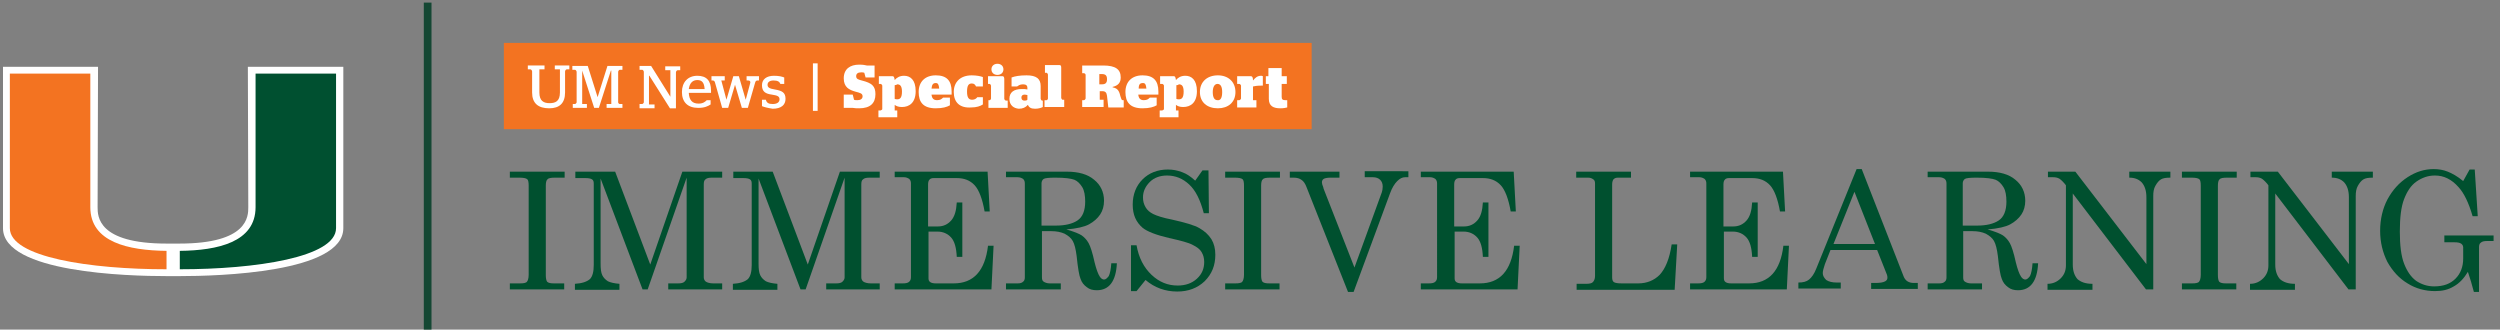
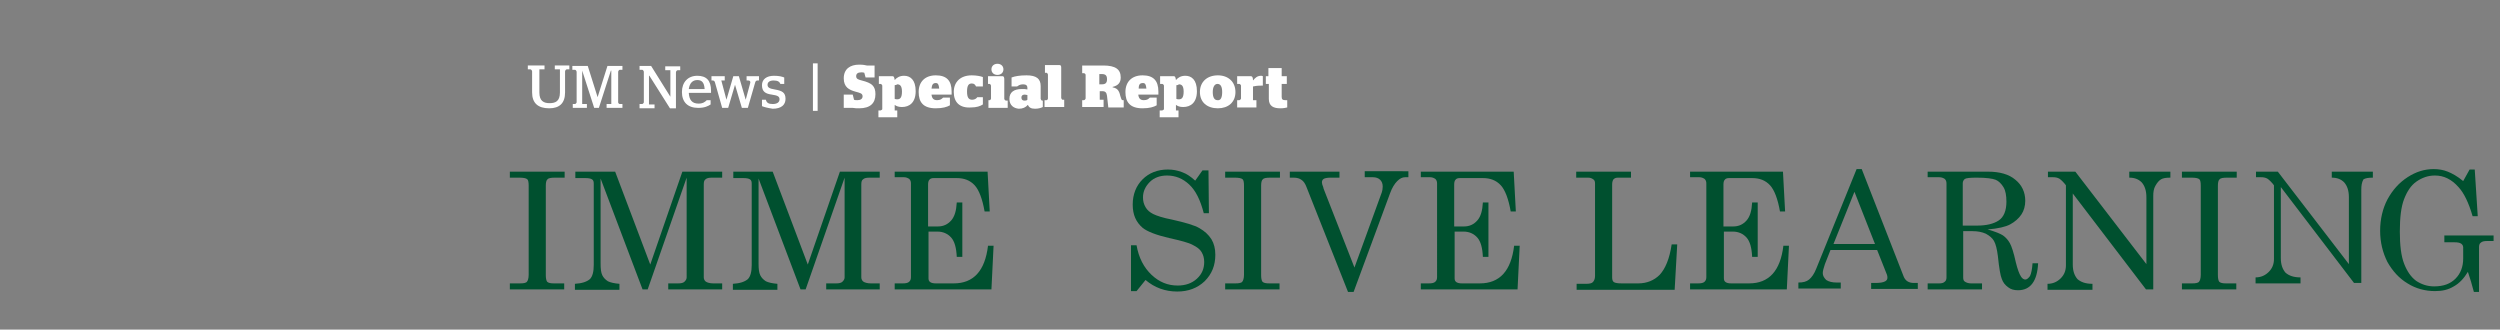
<svg xmlns="http://www.w3.org/2000/svg" xmlns:xlink="http://www.w3.org/1999/xlink" version="1.1" id="Layer_1" x="0px" y="0px" viewBox="0 0 584 77" style="enable-background:new 0 0 584 77;" xml:space="preserve">
  <rect x="0" y="0" width="584" height="77" fill="#808080" stroke="none" />
  <style type="text/css">
	.st0{clip-path:url(#SVGID_2_);fill:#FFFFFF;}
	.st1{clip-path:url(#SVGID_2_);fill:#005030;}
	.st2{clip-path:url(#SVGID_2_);fill:#F37321;}
	.st3{clip-path:url(#SVGID_2_);fill:none;stroke:#144733;stroke-width:1.802;}
	.st4{clip-path:url(#SVGID_2_);fill:none;stroke:#F37321;stroke-width:20.153;stroke-miterlimit:10;}
	.st5{fill:#FFFFFF;}
	.st6{clip-path:url(#SVGID_4_);}
	.st7{fill:#00502F;}
</style>
  <g>
    <defs>
-       <rect id="SVGID_1_" x="0.7" y="0.6" width="583.1" height="76.4" />
-     </defs>
+       </defs>
    <clipPath id="SVGID_2_">
      <use xlink:href="#SVGID_1_" style="overflow:visible;" />
    </clipPath>
    <path class="st0" d="M57.9,15.6L58,48.4c0,2.1,0,8.5-16.1,8.5l-1.5,0l-1.5,0c-16.1,0-16.1-6.4-16.1-8.5l0.1-32.8H0.7l0,37.7   c0,10.4,29.2,11.2,38.2,11.2h1.4h0.3h1.4c9,0,38.2-0.8,38.2-11.2l0-37.7H57.9z" />
    <path class="st1" d="M59.7,48.4l0-31.2h18.8c0,0,0,34.9,0,36.1c0,6.8-18.8,9.6-36.5,9.6c0-0.9,0-3,0-4.3   C50.8,58.5,59.7,56.6,59.7,48.4" />
    <path class="st2" d="M21.1,48.4l0-31.2H2.3c0,0,0,34.9,0,36.1c0,6.8,18.8,9.6,36.6,9.6c0-0.9,0-3,0-4.3   C30,58.5,21.1,56.6,21.1,48.4" />
    <line class="st3" x1="99.9" y1="0.6" x2="99.9" y2="77" />
    <line class="st4" x1="117.7" y1="20.1" x2="306.4" y2="20.1" />
  </g>
  <g>
    <path class="st5" d="M124.3,21.6v-4.9c0-0.2-0.2-0.5-0.4-0.5h-0.6v-0.9h3.9v0.9h-1.2v5.4c0,2,1,2.5,2.4,2.5c1.4,0,2.4-0.5,2.4-2.5   v-5.4h-1.2v-0.9h3.4v0.9h-0.6c-0.2,0-0.4,0.3-0.4,0.5v4.9c0,2.5-1.3,3.7-3.7,3.7C125.7,25.3,124.3,24.1,124.3,21.6z" />
    <path class="st5" d="M133.7,24.3h0.6c0.2,0,0.4-0.3,0.4-0.4v-7.1c0-0.2-0.2-0.5-0.4-0.5h-0.6v-0.9h3.6l2.3,7.3h0l2.3-7.3h3.5v0.9   h-0.6c-0.2,0-0.4,0.3-0.4,0.5v7.1c0,0.2,0.2,0.4,0.4,0.4h0.6v0.9h-3.7v-0.9h1.1v-7.8h-0.1l-2.8,8.7h-1.1l-2.8-8.7H136v7.8h1.1v0.9   h-3.3V24.3z" />
    <path class="st5" d="M149.4,24.3h0.6c0.2,0,0.4-0.3,0.4-0.4v-7.1c0-0.2-0.2-0.5-0.4-0.5h-0.6v-0.9h2.7l4.5,7.2h0v-6.2h-1.2v-0.9   h3.5v0.9h-0.6c-0.2,0-0.4,0.3-0.4,0.5v8.4h-1.4l-4.8-7.6h-0.1v6.7h1.3v0.9h-3.5V24.3z" />
    <path class="st5" d="M159.3,21.5c0-2.3,1.4-3.8,3.6-3.8c2.1,0,3.2,1.1,3.2,3.5c0,0.2,0,0.4,0,0.5h-5.2c0.1,1.7,0.8,2.5,2.3,2.5   c1,0,1.5-0.4,1.9-0.8h0.9v1c-0.6,0.4-1.4,0.8-2.9,0.8C160.6,25.2,159.3,23.8,159.3,21.5z M164.6,20.8c-0.1-1.6-0.7-2.1-1.7-2.1   c-1.1,0-1.8,0.7-2,2.1H164.6z" />
    <path class="st5" d="M167,19.2c-0.1-0.3-0.3-0.4-0.5-0.4h-0.3v-1h3.1v1h-0.8l1.2,4.5h0l1.6-5.5h1.3l1.6,5.5h0l1-3.7   c0.2-0.5,0-0.8-0.4-0.8h-0.4v-1h2.9v1h-0.3c-0.3,0-0.5,0.1-0.6,0.5l-1.7,5.9h-1.4l-1.6-5.4h0l-1.6,5.4h-1.4L167,19.2z" />
    <path class="st5" d="M178,24.8v-1.5h0.9c0.2,0.7,0.6,1,1.6,1c1,0,1.6-0.4,1.6-1.1c0-0.7-0.5-0.9-1.8-1.1c-1.5-0.2-2.3-0.7-2.3-2.2   c0-1.4,1.1-2.2,2.8-2.2c1.2,0,1.9,0.2,2.4,0.4v1.5h-0.9c-0.2-0.5-0.6-0.8-1.6-0.8c-0.9,0-1.4,0.4-1.4,1c0,0.6,0.4,0.9,1.7,1.1   c1.7,0.3,2.5,0.7,2.5,2.2c0,1.4-1,2.3-3,2.3C179.2,25.2,178.5,25,178,24.8z" />
    <path class="st5" d="M189.9,14.8h1.1v11.1h-1.1V14.8z" />
  </g>
  <g>
    <path class="st5" d="M199.2,25.2h-2.1v-3.1h2.1l0.3,1.2c0.2,0.1,0.5,0.1,0.8,0.1c0.7,0,1.2-0.3,1.2-0.9c0-0.7-0.6-0.8-1.7-1.1   c-1.4-0.4-2.7-1-2.7-3.1c0-2.2,1.5-3.2,3.6-3.2c0.9,0,1.4,0.1,1.8,0.2h1.8v2.8h-2.1l-0.3-1.1c-0.2-0.1-0.4-0.1-0.7-0.1   c-0.8,0-1.2,0.3-1.2,0.9c0,0.7,0.6,0.8,1.3,1c2.4,0.6,3.2,1.3,3.2,3.2c0,2.1-1.2,3.3-3.8,3.3C200.2,25.3,199.7,25.3,199.2,25.2z" />
    <path class="st5" d="M205.3,25.8h0.4c0.1,0,0.4-0.2,0.4-0.3V20c0-0.1-0.2-0.4-0.4-0.4h-0.4v-1.8h3.2c0.3,0,0.4,0.2,0.5,0.9   c0.5-0.6,1.2-1,2.2-1c1.4,0,2.7,0.9,2.7,3.6c0,2.7-1.5,3.7-3.2,3.7c-0.8,0-1.3-0.2-1.7-0.5v1.3h0.6v1.6h-4.4V25.8z M209,19.9v3.2   c0.2,0.1,0.4,0.1,0.6,0.1c0.6,0,1.1-0.3,1.1-1.8c0-1.4-0.5-1.7-1.1-1.7C209.5,19.8,209.2,19.9,209,19.9z" />
    <path class="st5" d="M217.6,22.1c0.1,0.9,0.5,1.3,1.3,1.3c0.8,0,1.1-0.3,1.4-0.6h1.6v1.8c-0.7,0.4-1.7,0.7-3.3,0.7   c-2.9,0-4-1.4-4-3.8c0-2.4,1.5-3.9,4-3.9c2.5,0,3.7,1.2,3.7,3.8c0,0.4,0,0.6,0,0.7H217.6z M217.6,20.7h1.8c-0.1-1-0.3-1.3-0.8-1.3   C218,19.4,217.7,19.7,217.6,20.7z" />
    <path class="st5" d="M222.8,21.5c0-2.4,1.6-3.9,4.2-3.9c1.1,0,2.1,0.2,2.6,0.4v2.2H228c-0.2-0.4-0.4-0.7-1-0.7   c-0.8,0-1.1,0.6-1.1,1.9c0,1.4,0.4,1.9,1.2,1.9c0.6,0,1-0.3,1.2-0.6h1.3v1.7c-0.6,0.4-1.5,0.7-2.7,0.7   C224.2,25.3,222.8,23.9,222.8,21.5z" />
    <path class="st5" d="M230.8,23.4h0.4c0.1,0,0.3-0.2,0.3-0.4V20c0-0.1-0.2-0.4-0.3-0.4h-0.4v-1.8h3.4c0.3,0,0.4,0.3,0.4,0.7v4.6   c0,0.1,0.2,0.4,0.4,0.4h0.4v1.7h-4.5V23.4z M231.6,16.2c0-0.8,0.6-1.3,1.4-1.3c0.8,0,1.4,0.5,1.4,1.3c0,0.8-0.6,1.3-1.4,1.3   C232.2,17.5,231.6,17,231.6,16.2z" />
    <path class="st5" d="M235.8,23.1c0-1.6,1.1-2.3,2.9-2.3c0.5,0,0.9,0,1.3,0.1v-0.4c0-0.5-0.3-0.8-1-0.8c-0.8,0-1.1,0.3-1.4,0.5h-1.3   v-2.1c0.8-0.3,1.9-0.5,3.5-0.5c2.3,0,3.3,0.8,3.3,2.5v3c0,0.1,0.2,0.4,0.3,0.4h0.2v1.5c-0.4,0.2-1,0.4-1.8,0.4   c-1,0-1.4-0.3-1.7-0.9c-0.5,0.6-1.2,0.9-2.1,0.9C236.8,25.3,235.8,24.6,235.8,23.1z M240,23.3v-1.1c-0.2,0-0.4-0.1-0.6-0.1   c-0.5,0-0.8,0.2-0.8,0.7c0,0.5,0.3,0.7,0.7,0.7C239.6,23.5,239.8,23.5,240,23.3z" />
    <path class="st5" d="M244.1,23.4h0.4c0.1,0,0.3-0.2,0.3-0.4v-5.6c0-0.1-0.2-0.4-0.3-0.4h-0.4v-1.8h3.4c0.3,0,0.4,0.2,0.4,0.6v7.1   c0,0.1,0.2,0.4,0.3,0.4h0.4v1.7h-4.6V23.4z" />
    <path class="st5" d="M252.8,23.4h0.4c0.2,0,0.4-0.3,0.4-0.4v-5.5c0-0.2-0.2-0.4-0.4-0.4h-0.4v-1.8h4.9c2.9,0,4.1,0.9,4.1,2.8   c0,1.2-0.6,1.9-1.9,2.2v0.1c1,0.2,1.5,0.6,1.8,2l0.2,0.6c0.1,0.3,0.2,0.4,0.4,0.4h0.2v1.7h-3.6l-0.3-2.7c-0.1-0.8-0.4-1.1-1.1-1.1   h-0.6v2h0.9v1.7h-5V23.4z M256.8,19.7h0.6c0.9,0,1.2-0.4,1.2-1.2c0-0.8-0.3-1.2-1.2-1.2h-0.6V19.7z" />
    <path class="st5" d="M265.9,22.1c0.1,0.9,0.5,1.3,1.3,1.3c0.8,0,1.1-0.3,1.4-0.6h1.6v1.8c-0.7,0.4-1.7,0.7-3.3,0.7   c-2.9,0-4-1.4-4-3.8c0-2.4,1.5-3.9,4-3.9c2.5,0,3.7,1.2,3.7,3.8c0,0.4,0,0.6,0,0.7H265.9z M266,20.7h1.8c-0.1-1-0.3-1.3-0.8-1.3   C266.3,19.4,266,19.7,266,20.7z" />
    <path class="st5" d="M271.1,25.8h0.4c0.1,0,0.4-0.2,0.4-0.3V20c0-0.1-0.2-0.4-0.4-0.4H271v-1.8h3.2c0.3,0,0.4,0.2,0.5,0.9   c0.5-0.6,1.2-1,2.2-1c1.4,0,2.7,0.9,2.7,3.6c0,2.7-1.5,3.7-3.2,3.7c-0.8,0-1.3-0.2-1.7-0.5v1.3h0.6v1.6h-4.4V25.8z M274.8,19.9v3.2   c0.2,0.1,0.4,0.1,0.6,0.1c0.6,0,1.1-0.3,1.1-1.8c0-1.4-0.5-1.7-1.1-1.7C275.3,19.8,275.1,19.9,274.8,19.9z" />
    <path class="st5" d="M280.3,21.5c0-2.4,1.7-3.9,4.2-3.9c2.4,0,4.1,1.5,4.1,3.9c0,2.4-1.7,3.8-4.1,3.8   C282,25.3,280.3,23.9,280.3,21.5z M285.5,21.5c0-1.3-0.4-1.9-1.1-1.9c-0.6,0-1.1,0.6-1.1,1.9c0,1.3,0.4,1.9,1.1,1.9   C285.1,23.5,285.5,22.9,285.5,21.5z" />
    <path class="st5" d="M289.1,23.4h0.4c0.1,0,0.4-0.2,0.4-0.4V20c0-0.1-0.2-0.4-0.4-0.4H289v-1.8h3.2c0.3,0,0.5,0.2,0.5,1   c0.5-0.6,1-1.1,1.9-1.1c0.1,0,0.2,0,0.4,0.1V20h-0.3c-1,0-1.6,0.1-2,0.2v3.2h0.8v1.7h-4.5V23.4z" />
    <path class="st5" d="M295.6,17.8h0.7v-1.9h3.1v1.9h1.2v1.8h-1.2v3c0,0.6,0.2,0.8,0.9,0.8h0.4v1.7c-0.4,0.1-0.9,0.2-1.6,0.2   c-1.6,0-2.7-0.5-2.7-2.2v-3.5h-0.7V17.8z" />
  </g>
  <g>
    <defs>
      <rect id="SVGID_3_" x="0.7" y="0.6" width="583.1" height="76.4" />
    </defs>
    <clipPath id="SVGID_4_">
      <use xlink:href="#SVGID_3_" style="overflow:visible;" />
    </clipPath>
    <g class="st6">
      <path class="st7" d="M119.2,40.1h12.7v1.4h-2.2c-1,0-1.6,0.1-1.8,0.4c-0.3,0.2-0.4,0.8-0.4,1.5v20.8c0,0.8,0.1,1.3,0.3,1.6    c0.3,0.3,0.8,0.4,1.6,0.4h2.4v1.4h-12.7v-1.4h2.4c0.8,0,1.4-0.1,1.6-0.4c0.2-0.2,0.4-0.8,0.4-1.6V43.4c0-0.8-0.1-1.3-0.3-1.5    c-0.3-0.3-1-0.4-1.9-0.4h-2.2V40.1z" />
      <path class="st7" d="M134.6,40.1h9.1l8.2,21.7l7.5-21.7h9.3v1.4h-2.3c-0.8,0-1.3,0.1-1.6,0.4c-0.3,0.2-0.4,0.6-0.4,1.2v21.7    c0,0.4,0.2,0.8,0.5,1c0.3,0.2,0.9,0.4,1.7,0.4h2.1v1.4h-12.6v-1.4h2.3c0.7,0,1.2-0.1,1.5-0.4c0.3-0.3,0.5-0.6,0.5-1V41.5    l-9.1,26.1h-1.2l-9.8-25.9v19.9c0,1.2,0.1,2.1,0.4,2.7c0.3,0.6,0.7,1,1.3,1.4c0.6,0.3,1.5,0.5,2.7,0.6v1.4h-10.4v-1.4    c1.7-0.1,2.8-0.5,3.5-1.1c0.6-0.6,0.9-1.7,0.9-3.3V42.9c0-0.5-0.1-0.8-0.4-1c-0.3-0.2-0.8-0.3-1.6-0.3h-2.3V40.1z" />
      <path class="st7" d="M171.4,40.1h9.1l8.2,21.7l7.5-21.7h9.3v1.4h-2.3c-0.8,0-1.3,0.1-1.6,0.4c-0.3,0.2-0.4,0.6-0.4,1.2v21.7    c0,0.4,0.2,0.8,0.5,1c0.3,0.2,0.9,0.4,1.7,0.4h2.1v1.4H193v-1.4h2.3c0.7,0,1.2-0.1,1.5-0.4c0.3-0.3,0.5-0.6,0.5-1V41.5l-9.1,26.1    H187l-9.8-25.9v19.9c0,1.2,0.1,2.1,0.4,2.7c0.3,0.6,0.7,1,1.3,1.4c0.6,0.3,1.5,0.5,2.7,0.6v1.4h-10.4v-1.4    c1.7-0.1,2.8-0.5,3.5-1.1c0.6-0.6,0.9-1.7,0.9-3.3V42.9c0-0.5-0.1-0.8-0.4-1c-0.3-0.2-0.8-0.3-1.6-0.3h-2.3V40.1z" />
      <path class="st7" d="M209,40.1h21.7l0.5,9.3h-1.2c-0.5-2.9-1.3-5-2.3-6.1c-1.1-1.2-2.5-1.7-4.2-1.7h-5.4c-0.4,0-0.8,0.1-1,0.4    c-0.2,0.2-0.3,0.6-0.3,1.1v9.8h2.3c1.3,0,2.3-0.5,3.1-1.4c0.8-0.9,1.2-2.3,1.3-4.2h1.3v12.7h-1.3c-0.1-2.1-0.5-3.6-1.3-4.5    c-0.8-0.9-1.9-1.4-3.2-1.4h-2.1v10.9c0,0.4,0.1,0.7,0.4,0.9c0.3,0.2,0.7,0.3,1.3,0.3h4.2c4.6,0,7.3-2.9,8-8.8h1.3l-0.5,10.2H209    v-1.4h1.9c0.7,0,1.2-0.1,1.5-0.4c0.3-0.3,0.4-0.6,0.4-1.1V42.9c0-0.5-0.1-0.8-0.4-1.1c-0.3-0.2-0.7-0.4-1.2-0.4H209V40.1z" />
-       <path class="st7" d="M235,40.1h14.2c2.7,0,4.9,0.6,6.4,1.9c1.5,1.2,2.3,2.9,2.3,4.9c0,1.2-0.3,2.3-0.9,3.2    c-0.6,0.9-1.5,1.7-2.6,2.3c-1.1,0.6-2.9,1-5.3,1.2c1.8,0.5,3,1,3.6,1.4c0.7,0.5,1.2,1.1,1.6,1.8c0.4,0.7,0.9,2.2,1.4,4.5    c0.4,1.6,0.8,2.7,1.2,3.3c0.3,0.5,0.7,0.7,1,0.7c0.4,0,0.7-0.3,1.1-0.8c0.3-0.6,0.5-1.6,0.6-3h1.3c-0.2,4.2-1.8,6.3-4.7,6.3    c-0.9,0-1.7-0.2-2.3-0.7c-0.7-0.5-1.2-1.1-1.5-2c-0.3-0.7-0.6-2.4-0.9-5.3c-0.2-1.6-0.5-2.8-0.9-3.5c-0.4-0.7-1-1.2-1.9-1.7    c-0.9-0.4-1.9-0.6-3.1-0.6h-2.2v10.8c0,0.5,0.1,0.8,0.4,1c0.3,0.2,0.8,0.4,1.4,0.4h2.6v1.4H235v-1.4h2.7c0.6,0,1-0.1,1.3-0.4    c0.3-0.2,0.4-0.6,0.4-1V42.9c0-0.5-0.1-0.8-0.4-1.1c-0.3-0.2-0.7-0.4-1.3-0.4H235V40.1z M243.4,52.7h3.2c2.2,0,3.9-0.4,5.1-1.2    c1.2-0.8,1.8-2.3,1.8-4.4c0-1.4-0.2-2.6-0.7-3.4c-0.5-0.8-1.1-1.4-1.8-1.7c-0.8-0.3-2.2-0.5-4.5-0.5c-1.5,0-2.4,0.1-2.7,0.3    c-0.3,0.2-0.5,0.6-0.5,1V52.7z" />
      <path class="st7" d="M279.2,42.2l1.7-2.4h1.4l0.1,10h-1.2c-0.8-3.1-1.9-5.3-3.4-6.7s-3.2-2.1-5.2-2.1c-1.6,0-3,0.5-4,1.5    c-1,1-1.6,2.2-1.6,3.6c0,0.9,0.2,1.6,0.6,2.3c0.4,0.7,1,1.2,1.8,1.6c0.8,0.4,2.3,0.9,4.4,1.3c3.1,0.7,5.2,1.3,6.4,2    c1.2,0.7,2.1,1.5,2.8,2.6c0.6,1,0.9,2.2,0.9,3.6c0,2.5-0.8,4.5-2.5,6.2c-1.7,1.6-3.8,2.4-6.4,2.4c-2.8,0-5.3-0.9-7.4-2.7l-2.1,2.6    h-1.3V57.3h1.3c0.5,2.9,1.7,5.2,3.5,6.9c1.8,1.7,3.8,2.5,6.1,2.5c1.8,0,3.3-0.5,4.5-1.6c1.2-1.1,1.7-2.4,1.7-3.9    c0-0.9-0.2-1.6-0.6-2.3c-0.4-0.7-1.1-1.2-2.1-1.7c-0.9-0.5-2.8-1-5.5-1.6c-3-0.7-5.1-1.5-6.2-2.4c-1.5-1.3-2.3-3-2.3-5.4    c0-2.4,0.8-4.4,2.3-5.9c1.5-1.5,3.5-2.3,5.9-2.3c1.2,0,2.2,0.2,3.3,0.6S278.1,41.2,279.2,42.2z" />
      <path class="st7" d="M286.3,40.1h12.7v1.4h-2.2c-1,0-1.6,0.1-1.8,0.4c-0.3,0.2-0.4,0.8-0.4,1.5v20.8c0,0.8,0.1,1.3,0.3,1.6    c0.3,0.3,0.8,0.4,1.6,0.4h2.4v1.4h-12.7v-1.4h2.4c0.8,0,1.4-0.1,1.6-0.4c0.2-0.2,0.4-0.8,0.4-1.6V43.4c0-0.8-0.1-1.3-0.3-1.5    c-0.3-0.3-1-0.4-1.9-0.4h-2.2V40.1z" />
      <path class="st7" d="M301.3,40.1h11.6v1.4h-2c-0.8,0-1.4,0.1-1.7,0.3c-0.3,0.2-0.4,0.5-0.4,0.8c0,0.3,0.1,0.6,0.3,1.1l0.1,0.4    l7.2,18.4l6.4-17.6c0.1-0.3,0.2-0.8,0.2-1.3c0-0.7-0.2-1.2-0.6-1.6c-0.4-0.4-1-0.6-1.7-0.6h-1.9v-1.4H329v1.4h-0.8    c-0.6,0-1.2,0.3-1.8,0.9c-0.6,0.6-1.2,1.5-1.7,2.9l-8.5,23h-1.3l-9.7-24.5c-0.3-0.8-0.7-1.4-1.2-1.7c-0.4-0.3-1-0.5-1.8-0.5h-0.9    V40.1z" />
      <path class="st7" d="M331.9,40.1h21.7l0.5,9.3h-1.2c-0.5-2.9-1.3-5-2.3-6.1c-1.1-1.2-2.5-1.7-4.2-1.7H341c-0.4,0-0.8,0.1-1,0.4    c-0.2,0.2-0.3,0.6-0.3,1.1v9.8h2.3c1.3,0,2.3-0.5,3.1-1.4c0.8-0.9,1.2-2.3,1.3-4.2h1.3v12.7h-1.3c-0.1-2.1-0.5-3.6-1.3-4.5    c-0.8-0.9-1.9-1.4-3.2-1.4h-2.1v10.9c0,0.4,0.1,0.7,0.4,0.9c0.3,0.2,0.7,0.3,1.3,0.3h4.2c4.6,0,7.3-2.9,8-8.8h1.3l-0.5,10.2h-22.6    v-1.4h1.9c0.7,0,1.2-0.1,1.5-0.4c0.3-0.3,0.4-0.6,0.4-1.1V42.9c0-0.5-0.1-0.8-0.4-1.1c-0.3-0.2-0.7-0.4-1.2-0.4h-2.2V40.1z" />
      <path class="st7" d="M368.2,40.1H381v1.4h-3c-0.5,0-0.8,0.1-1.1,0.4c-0.2,0.3-0.3,0.7-0.3,1.2v21.7c0,0.5,0.1,0.9,0.4,1.1    c0.3,0.2,0.9,0.3,1.8,0.3h3.9c2,0,3.7-0.7,5-2c1.3-1.4,2.3-3.7,2.8-7.1h1.3l-0.6,10.6h-22.9v-1.4h2.2c0.8,0,1.3-0.1,1.6-0.4    c0.3-0.3,0.5-0.8,0.5-1.4V42.9c0-0.5-0.1-0.8-0.4-1c-0.3-0.2-0.6-0.4-1.2-0.4h-2.8V40.1z" />
      <path class="st7" d="M394.8,40.1h21.7l0.5,9.3h-1.2c-0.5-2.9-1.3-5-2.3-6.1c-1.1-1.2-2.5-1.7-4.2-1.7h-5.4c-0.4,0-0.8,0.1-1,0.4    c-0.2,0.2-0.3,0.6-0.3,1.1v9.8h2.3c1.3,0,2.3-0.5,3.1-1.4c0.8-0.9,1.2-2.3,1.3-4.2h1.3v12.7h-1.3c-0.1-2.1-0.5-3.6-1.3-4.5    c-0.8-0.9-1.9-1.4-3.2-1.4h-2.1v10.9c0,0.4,0.1,0.7,0.4,0.9c0.3,0.2,0.7,0.3,1.3,0.3h4.2c4.6,0,7.3-2.9,8-8.8h1.3l-0.5,10.2h-22.6    v-1.4h1.9c0.7,0,1.2-0.1,1.5-0.4c0.3-0.3,0.4-0.6,0.4-1.1V42.9c0-0.5-0.1-0.8-0.4-1.1c-0.3-0.2-0.7-0.4-1.2-0.4h-2.2V40.1z" />
      <path class="st7" d="M433.7,39.5h1.2l9.8,25.1c0.4,1,1.2,1.5,2.4,1.5h0.9v1.4h-10.9v-1.4h0.9c1.1,0,1.9-0.1,2.4-0.4    c0.3-0.2,0.5-0.4,0.5-0.8c0-0.2,0-0.4-0.1-0.7l-2.3-5.8h-10.9l-1.3,3.3c-0.3,0.9-0.5,1.6-0.5,2.1c0,0.6,0.3,1.1,0.8,1.6    c0.6,0.4,1.4,0.6,2.5,0.6h0.9v1.4h-9.9v-1.4c1.1,0,1.9-0.2,2.5-0.7c0.6-0.5,1.2-1.3,1.7-2.6L433.7,39.5z M433.2,44.8L428.3,57h9.7    L433.2,44.8z" />
      <path class="st7" d="M450.2,40.1h14.2c2.7,0,4.9,0.6,6.4,1.9c1.5,1.2,2.3,2.9,2.3,4.9c0,1.2-0.3,2.3-0.9,3.2    c-0.6,0.9-1.5,1.7-2.6,2.3c-1.1,0.6-2.9,1-5.3,1.2c1.8,0.5,3,1,3.6,1.4c0.7,0.5,1.2,1.1,1.6,1.8c0.4,0.7,0.9,2.2,1.4,4.5    c0.4,1.6,0.8,2.7,1.2,3.3c0.3,0.5,0.7,0.7,1,0.7c0.4,0,0.7-0.3,1.1-0.8c0.3-0.6,0.5-1.6,0.6-3h1.3c-0.2,4.2-1.8,6.3-4.7,6.3    c-0.9,0-1.7-0.2-2.3-0.7c-0.7-0.5-1.2-1.1-1.5-2c-0.3-0.7-0.6-2.4-0.9-5.3c-0.2-1.6-0.5-2.8-0.9-3.5c-0.4-0.7-1-1.2-1.9-1.7    c-0.9-0.4-1.9-0.6-3.1-0.6h-2.2v10.8c0,0.5,0.1,0.8,0.4,1c0.3,0.2,0.8,0.4,1.4,0.4h2.6v1.4h-12.7v-1.4h2.7c0.6,0,1-0.1,1.3-0.4    c0.3-0.2,0.4-0.6,0.4-1V42.9c0-0.5-0.1-0.8-0.4-1.1c-0.3-0.2-0.7-0.4-1.3-0.4h-2.7V40.1z M458.6,52.7h3.2c2.2,0,3.9-0.4,5.1-1.2    c1.2-0.8,1.8-2.3,1.8-4.4c0-1.4-0.2-2.6-0.7-3.4c-0.5-0.8-1.1-1.4-1.8-1.7c-0.8-0.3-2.2-0.5-4.5-0.5c-1.5,0-2.4,0.1-2.7,0.3    c-0.3,0.2-0.5,0.6-0.5,1V52.7z" />
      <path class="st7" d="M478.3,40.1h6.5l16.6,21.6V46.1c0-1.6-0.4-2.7-1.1-3.5c-0.7-0.7-1.6-1.1-2.9-1.1v-1.4h9.6v1.4    c-1,0-1.7,0.1-2.2,0.4c-0.5,0.3-0.9,0.8-1.3,1.5c-0.4,0.7-0.5,1.5-0.5,2.4v21.8h-1.7l-17.1-22.4v16.6c0,1.5,0.4,2.6,1.1,3.4    c0.8,0.7,1.9,1.1,3.5,1.1v1.4h-10.5v-1.4c1.3,0,2.3-0.5,3.1-1.3c0.8-0.8,1.2-1.8,1.2-3V43.3l-0.3-0.4c-0.6-0.7-1.1-1.1-1.3-1.2    c-0.4-0.2-0.8-0.3-1.4-0.3h-1.2V40.1z" />
      <path class="st7" d="M509.8,40.1h12.7v1.4h-2.2c-1,0-1.6,0.1-1.8,0.4c-0.3,0.2-0.4,0.8-0.4,1.5v20.8c0,0.8,0.1,1.3,0.3,1.6    c0.3,0.3,0.8,0.4,1.6,0.4h2.4v1.4h-12.7v-1.4h2.4c0.8,0,1.4-0.1,1.6-0.4c0.2-0.2,0.4-0.8,0.4-1.6V43.4c0-0.8-0.1-1.3-0.3-1.5    c-0.3-0.3-1-0.4-1.9-0.4h-2.2V40.1z" />
-       <path class="st7" d="M525.6,40.1h6.5l16.6,21.6V46.1c0-1.6-0.4-2.7-1.1-3.5c-0.7-0.7-1.6-1.1-2.9-1.1v-1.4h9.6v1.4    c-1,0-1.7,0.1-2.2,0.4c-0.5,0.3-0.9,0.8-1.3,1.5c-0.4,0.7-0.5,1.5-0.5,2.4v21.8h-1.7l-17.1-22.4v16.6c0,1.5,0.4,2.6,1.1,3.4    c0.8,0.7,1.9,1.1,3.5,1.1v1.4h-10.5v-1.4c1.3,0,2.3-0.5,3.1-1.3c0.8-0.8,1.2-1.8,1.2-3V43.3l-0.3-0.4c-0.6-0.7-1.1-1.1-1.3-1.2    c-0.4-0.2-0.8-0.3-1.4-0.3h-1.2V40.1z" />
+       <path class="st7" d="M525.6,40.1h6.5l16.6,21.6V46.1c0-1.6-0.4-2.7-1.1-3.5c-0.7-0.7-1.6-1.1-2.9-1.1v-1.4h9.6v1.4    c-1,0-1.7,0.1-2.2,0.4c-0.4,0.7-0.5,1.5-0.5,2.4v21.8h-1.7l-17.1-22.4v16.6c0,1.5,0.4,2.6,1.1,3.4    c0.8,0.7,1.9,1.1,3.5,1.1v1.4h-10.5v-1.4c1.3,0,2.3-0.5,3.1-1.3c0.8-0.8,1.2-1.8,1.2-3V43.3l-0.3-0.4c-0.6-0.7-1.1-1.1-1.3-1.2    c-0.4-0.2-0.8-0.3-1.4-0.3h-1.2V40.1z" />
      <path class="st7" d="M575.4,42.3l1.5-2.7h1.2l0.7,10.9h-1.2c-0.9-3.1-2-5.4-3.3-6.8c-1.6-1.8-3.4-2.7-5.5-2.7    c-1.6,0-3,0.5-4.3,1.4c-1.3,0.9-2.2,2.3-2.9,4.1c-0.7,1.8-1,4.3-1,7.6c0,3.2,0.3,5.7,1,7.5s1.6,3.1,2.8,4c1.2,0.8,2.6,1.3,4.2,1.3    c2.2,0,3.8-0.6,5-1.8c1.2-1.2,1.8-2.8,1.8-4.7v-2.6c0-0.4-0.2-0.7-0.5-0.9c-0.3-0.2-0.8-0.3-1.5-0.3H571V55h11.5v1.3H581    c-0.7,0-1.2,0.1-1.5,0.4c-0.3,0.2-0.4,0.6-0.4,1v10.5h-1.2c-0.4-1.6-0.9-3.2-1.4-4.7c-0.9,1.5-2,2.7-3.3,3.4    c-1.3,0.8-2.7,1.1-4.4,1.1c-2.3,0-4.5-0.6-6.4-1.8c-2-1.2-3.5-2.9-4.7-5c-1.1-2.2-1.7-4.6-1.7-7.3c0-2.7,0.6-5.2,1.7-7.3    c1.2-2.2,2.7-3.9,4.7-5.2c2-1.3,4-1.9,6.1-1.9c1.2,0,2.3,0.2,3.3,0.6S574.1,41.2,575.4,42.3z" />
    </g>
  </g>
</svg>